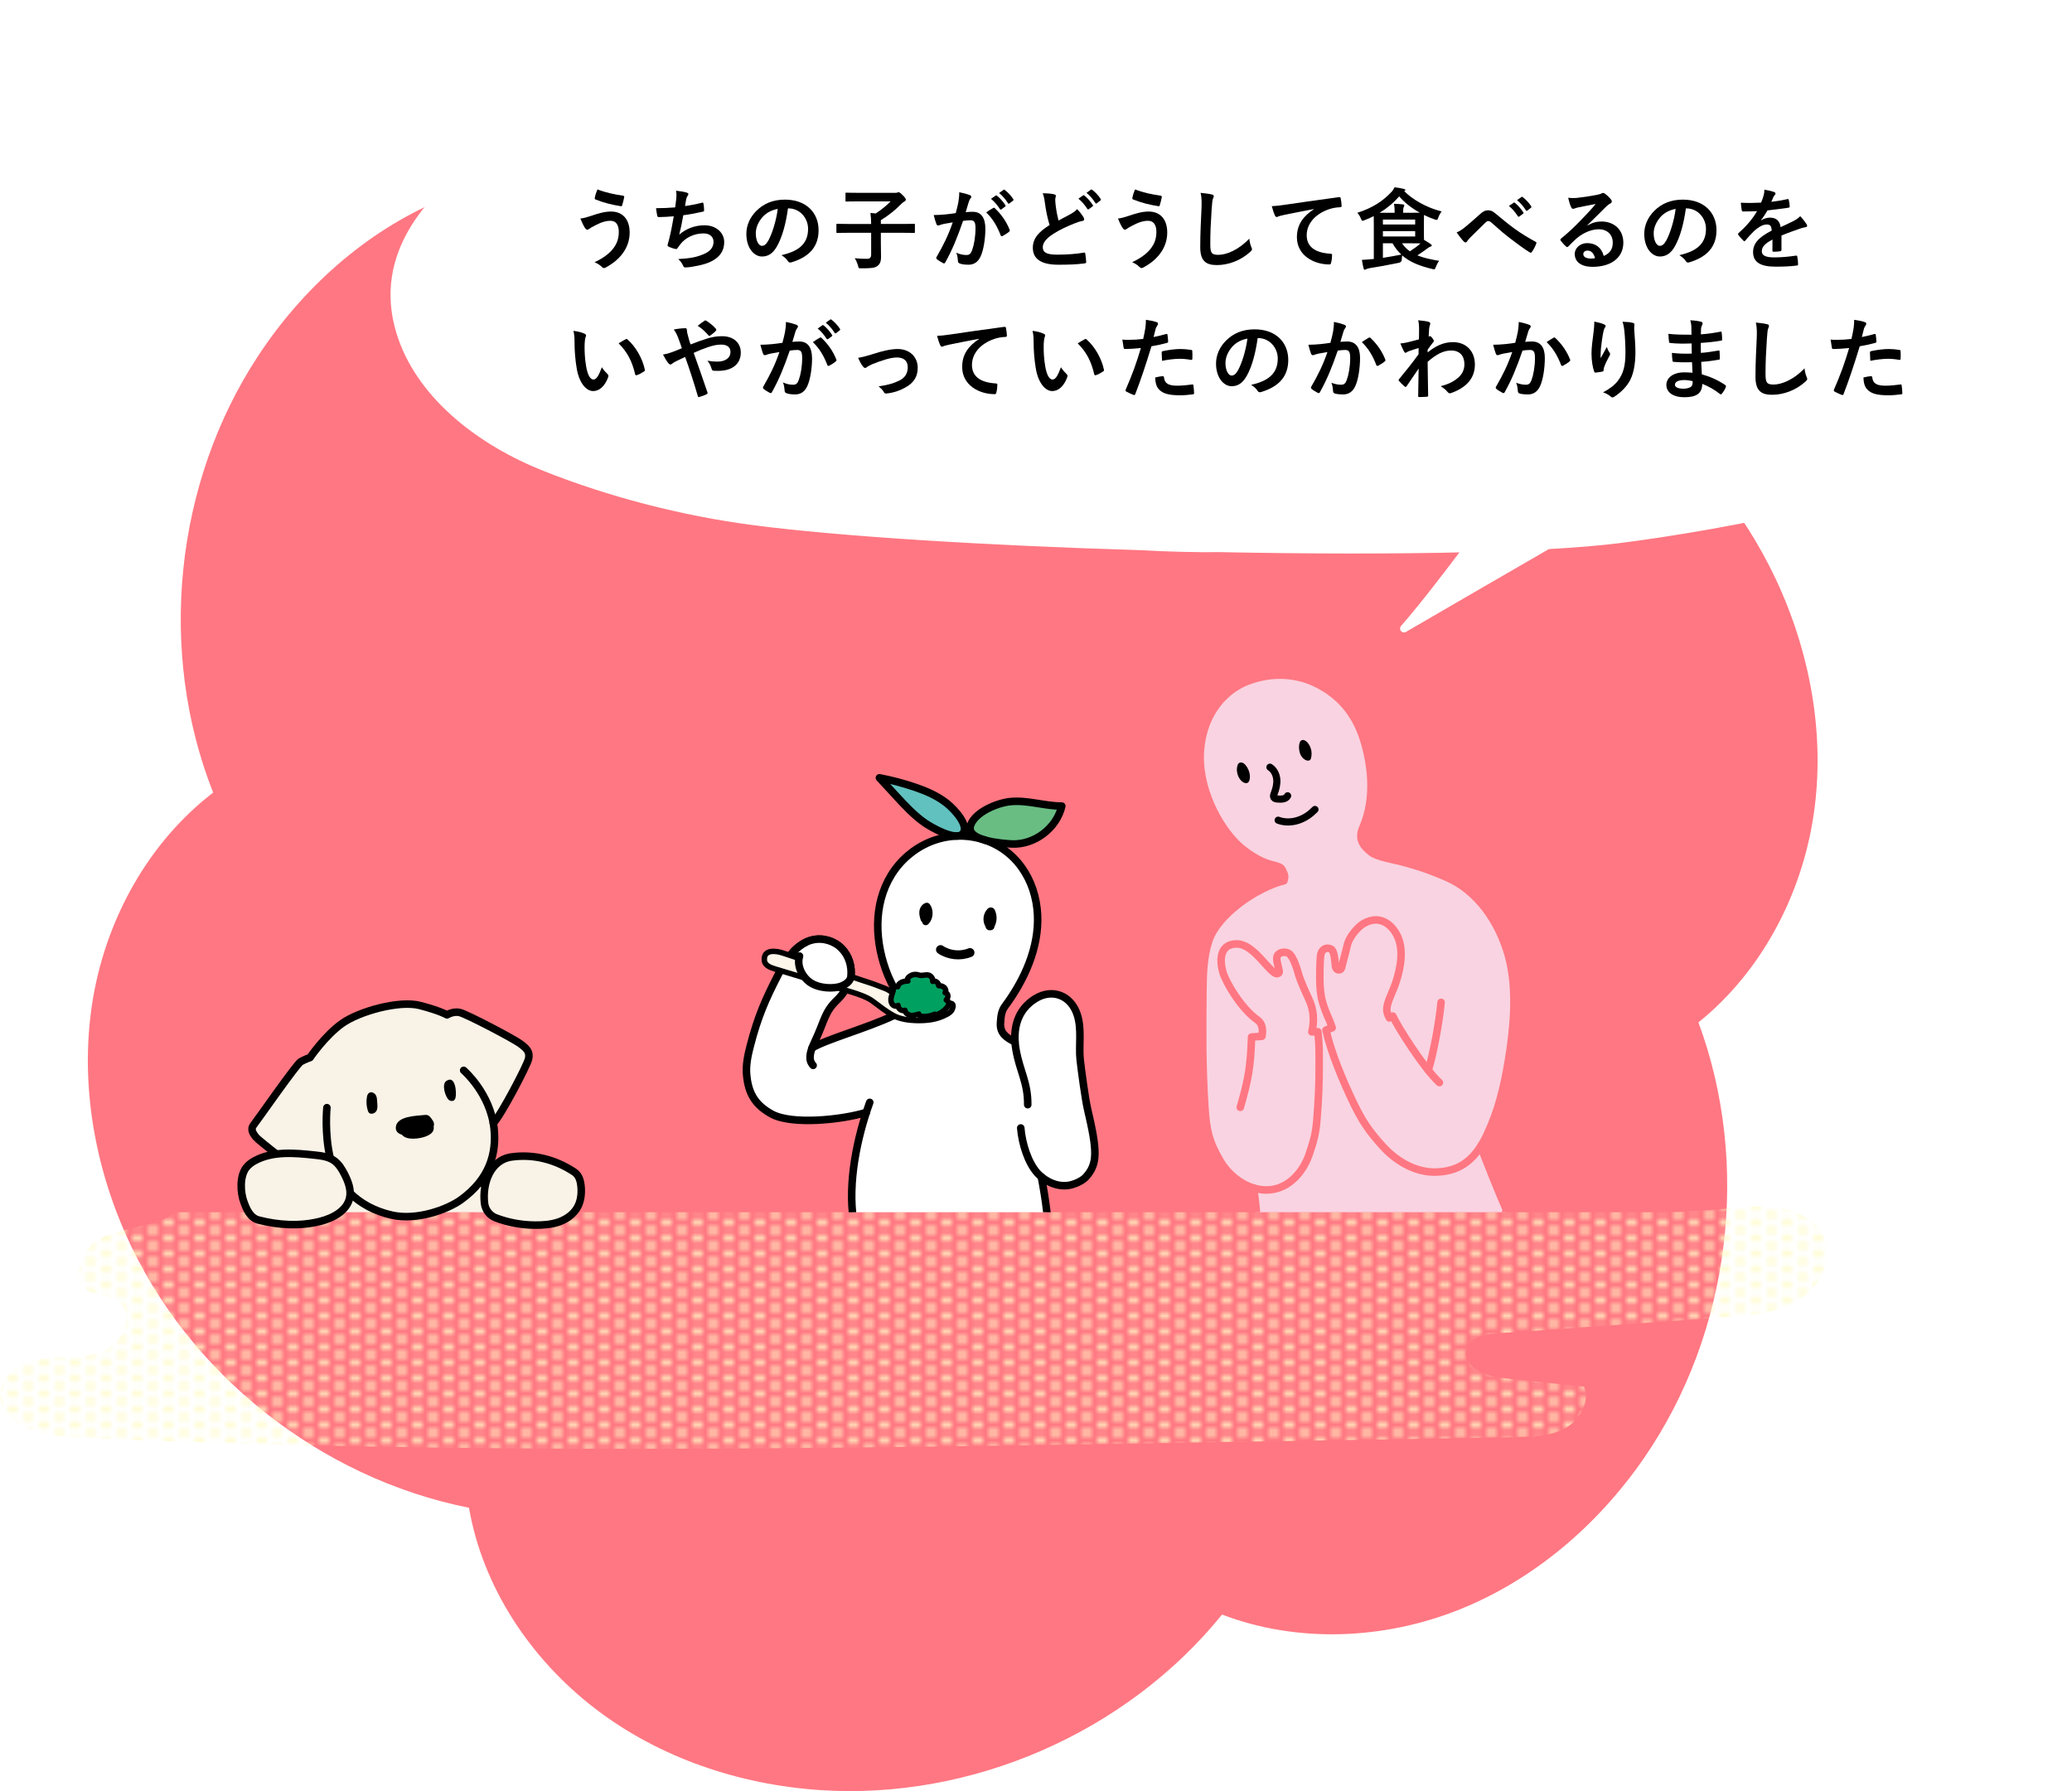
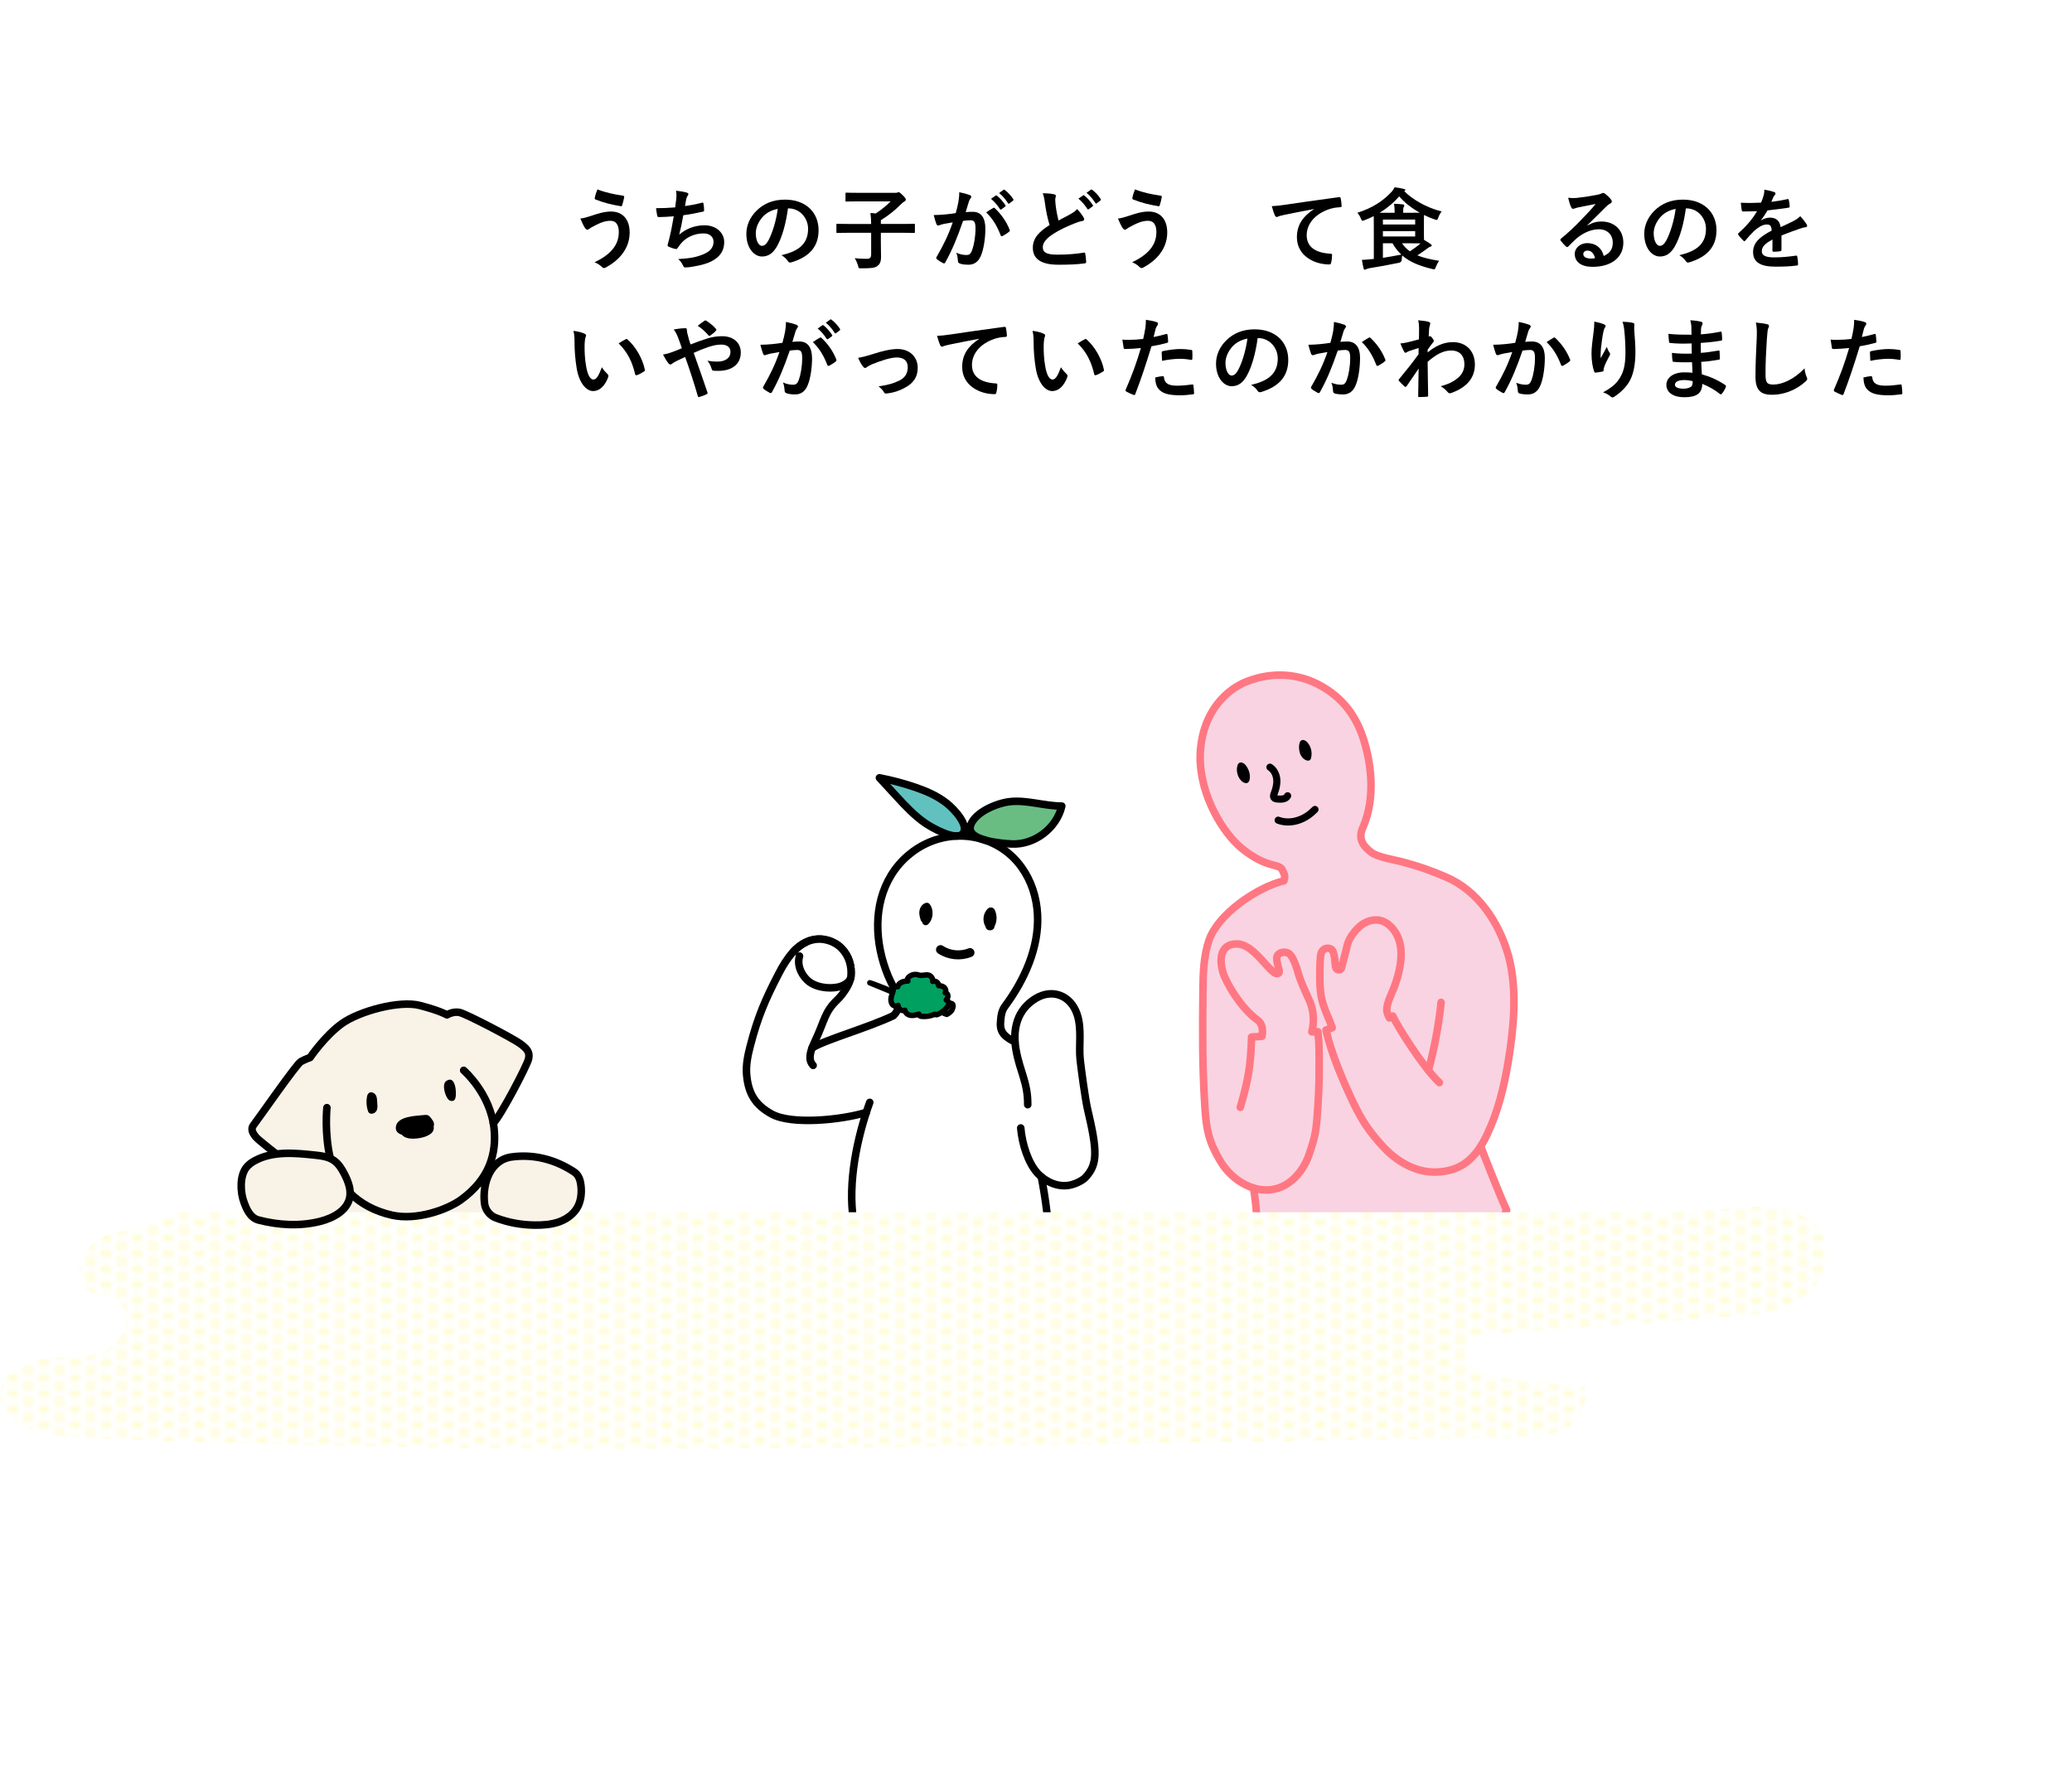
<svg xmlns="http://www.w3.org/2000/svg" width="399.355" height="345.222" version="1.1" viewBox="0 0 399.355 345.222">
  <defs>
    <pattern id="_新規パターンスウォッチ_5" data-name="新規パターンスウォッチ 5" x="0" y="0" width="6" height="6" patternTransform="translate(-87.544 -164.886)" patternUnits="userSpaceOnUse" viewBox="0 0 6 6">
      <g>
        <rect width="6" height="6" fill="none" />
        <circle cx="6" cy="4.5" r=".8" fill="#fffbc7" />
        <circle cx="3" cy="6" r=".8" fill="#fffbc7" />
        <circle cx="0" cy="4.5" r=".8" fill="#fffbc7" />
        <circle cx="6" cy="1.5" r=".8" fill="#fffbc7" />
        <circle cx="3" cy="3" r=".8" fill="#fffbc7" />
        <circle cx="0" cy="1.5" r=".8" fill="#fffbc7" />
        <circle cx="3" cy="0" r=".8" fill="#fffbc7" />
      </g>
    </pattern>
    <clipPath id="clippath">
      <rect x="35.048" y="122.7" width="274.248" height="110.947" fill="none" />
    </clipPath>
  </defs>
  <g>
    <g id="_レイヤー_1" data-name="レイヤー_1">
-       <path d="M90.394,290.609c2.653,15.377,11.914,29.189,24.288,38.695,12.374,9.506,27.807,14.684,43.376,15.725,29.22,1.955,59.05-11.072,77.477-33.833,14.578,5.564,31.237,4.832,45.726-.96,14.489-5.792,26.817-16.422,35.657-29.28,16.591-24.133,20.609-56.434,10.436-83.896,12.149-9.792,19.906-24.552,22.2-39.987,2.294-15.434-.682-31.439-7.338-45.551-12.493-26.487-38.375-46.226-67.223-51.269-2.35-15.426-11.204-29.556-23.389-39.303s-27.513-15.228-43.058-16.576c-29.176-2.529-59.257,9.907-78.128,32.302-14.694-5.249-31.334-4.157-45.694,1.946-14.361,6.103-26.456,16.997-35.017,30.043-16.067,24.485-19.387,56.865-8.624,84.101-12.373,9.508-20.469,24.085-23.12,39.462-2.651,15.377-.046,31.446,6.281,45.709,11.876,26.77,37.425,46.962,66.149,52.671Z" fill="#ff7782" />
      <path d="M354.387,16.697c-15.352-5.152-40.288-10.72-56.57-12.51-56.919-6.259-112.736-3.85-154.59,6.256-17.482,4.221-34.815,9.555-49.062,19.406-12.526,8.661-21.972,20.447-16.614,35.424,4.03,11.268,15.103,19.886,27.529,24.817,12.426,4.932,26.294,8.539,39.802,10.332,16.97,2.252,45.603,3.986,74.961,4.869,4.94.294,11.905.457,15.136.377,17.059.338,33.722.366,47.836.021-3.81,5.057-8.154,10.773-12.216,15.46,8.072-4.716,18.417-10.672,27.711-16.056,5.315-.296,9.935-.675,13.65-1.143,18.847-2.372,59.826-9.639,73.945-20.851,21.77-17.288,18.184-49.722-31.518-66.402Z" fill="#fff" stroke="#fff" stroke-linecap="round" stroke-linejoin="round" stroke-width="1.5" />
      <path d="M33.805,233.647h287.498c5.17,0,12.138-.859,17.304-1.058s11.241,1.413,13.096,6.239c1.69,4.397-1.178,9.49-5.224,11.902-4.047,2.412-8.941,2.803-13.64,3.136-14.774,1.046-29.547,2.092-44.32,3.137-2.32.164-5.147.701-5.871,2.912-1.09,3.331,3.588,5.365,7.075,5.727,5.201.539,10.401,1.078,15.602,1.616,1.186,3.004-.866,6.503-3.702,8.05-2.836,1.547-6.21,1.638-9.44,1.693-18.686.316-37.372.633-56.059.949-74.234,1.257-148.528,2.513-222.691-.963-6.133-.287-14.41-3.085-13.338-9.131.684-3.858,5.138-5.772,9.041-6.109,3.904-.337,8.067.17,11.536-1.651,3.469-1.821,5.157-7.45,1.826-9.514-1.657-1.027-3.885-.746-5.527-1.797-3.426-2.194-1.351-7.856,2.128-9.965s11.668-2.469,14.706-5.175Z" fill="url(#_新規パターンスウォッチ_5)" />
      <g>
        <g clip-path="url(#clippath)">
          <g>
            <path d="M200.409,249.852c.69-3.659,1.379-6.856,1.595-10.119.246-3.724-.453-8.409-1.297-12.914,1.05.866,2.788,1.863,4.895,1.698,1.374-.108,3.011-.934,3.614-1.582,2.384-2.561,2.316-5.013.395-13.186-.447-1.9-1.202-7.54-1.417-9.481-.3-2.714.362-5.831-.569-8.698-1.2-3.695-4.778-5.131-8.08-3.084-2.993,1.854-4.159,4.854-3.913,8.341-1.702-.845-2.944-1.689-2.798-3.713.085-1.177.163-2.226.872-3.181,3.766-5.071,6.578-11.335,6.269-17.623-.33-6.726-4.203-12.737-10.899-14.615-6.911-1.938-13.795,1.27-17.299,6.975-3.504,5.705-3.221,13.056-.626,19.376,1.038,2.528,3.348,5.612,1.027,7.723-5.118,2.42-13.118,4.62-15.663,6.22.137-.371.311-.775.522-1.218,1.951-4.093,1.822-5.681,4.413-8.134.894-.846,2.397-2.903,2.555-4.395.212-2.012-.385-4.009-1.799-5.455-1.414-1.447-3.601-2.09-5.573-1.639-3.106.71-5.083,3.7-6.55,6.528-2.613,5.037-4.037,8.37-5.462,13.862-.472,1.819-.879,3.692-.719,5.565.311,3.636,1.647,5.875,4.848,7.628,3.842,2.104,13.378,1.148,18.233-.329-2.102,6.462-3.505,14.245-2.485,20.833.371,2.397,1.042,4.754,1.164,7.177.127,2.508-.339,5-.913,7.451l35.662-.01Z" fill="#fff" />
            <path d="M194.626,154.514c3.341-.369,6.661.85,10.022.851-.987,4.273-5.289,7.522-9.669,7.303-1.987-.1-8.966-.637-7.895-3.647.909-2.555,5.138-4.241,7.542-4.507Z" fill="#69bd83" stroke="#000" stroke-linecap="round" stroke-linejoin="round" stroke-width="1.454" />
            <path d="M182.442,154.797c-1.772-1.398-3.874-2.311-6.009-3.042-2.263-.776-4.581-1.39-6.931-1.837,1.098,1.197,2.199,2.393,3.3,3.587,1.703,1.845,3.428,3.703,5.494,5.13,1.165.804,5.895,3.559,7.255,2.067,1.337-1.466-1.47-4.611-3.11-5.905Z" fill="#61c1be" stroke="#000" stroke-linecap="round" stroke-linejoin="round" stroke-width="1.454" />
            <path d="M196.738,217.408c.256,3.109,1.431,6.736,3.224,8.709.796.876,2.908,2.614,5.639,2.399,1.374-.108,3.011-.934,3.614-1.582,2.384-2.561,2.316-5.013.395-13.186-.447-1.9-1.202-7.54-1.417-9.481-.3-2.714.362-5.831-.569-8.698-1.2-3.695-4.778-5.131-8.08-3.084-3.447,2.136-4.463,5.79-3.7,9.96s2.278,6.233,2.239,10.472" fill="none" stroke="#000" stroke-linecap="round" stroke-linejoin="round" stroke-width="1.454" />
            <g>
              <path d="M178.211,178.298c-.111-.035-.214-.1-.299-.193-.102-.113-.163-.25-.182-.392-.121-.086-.216-.212-.266-.366-.145-.458-.327-1.027-.271-1.644.074-.823.586-1.5,1.274-1.684.268-.071.551.027.722.251.849,1.116.716,2.885-.29,3.864-.191.185-.456.239-.688.165Z" />
              <path d="M190.518,179.274c-.057-.018-.114-.041-.168-.071-.229-.127-.363-.338-.383-.558-.672-1.112-.522-2.579.415-3.511.18-.179.451-.262.721-.22.268.043.498.203.608.426.512,1.046.486,2.269-.049,3.283-.005.208-.113.411-.314.544-.132.087-.284.131-.437.136-.129.02-.264.011-.393-.028Z" />
              <path d="M181.275,183.035c1.645,1.098,3.842,1.318,5.673.569" fill="none" stroke="#000" stroke-linecap="round" stroke-linejoin="round" stroke-width="1.737" />
            </g>
            <path d="M200.409,249.852c.69-3.659,1.379-6.856,1.595-10.119.246-3.724-.452-8.409-1.297-12.914" fill="none" stroke="#000" stroke-linecap="round" stroke-linejoin="round" stroke-width="1.454" />
            <path d="M167.634,212.473c-2.455,6.793-4.261,15.503-3.138,22.761.371,2.397,1.042,4.754,1.164,7.177.127,2.508-.339,5-.913,7.451" fill="none" stroke="#000" stroke-linecap="round" stroke-linejoin="round" stroke-width="1.454" />
            <path d="M195.626,200.827c-1.702-.845-2.938-1.689-2.792-3.713.085-1.177.163-2.226.872-3.181,3.766-5.071,6.578-11.335,6.269-17.623-.33-6.726-4.203-12.737-10.899-14.615-6.911-1.938-13.795,1.27-17.299,6.975-3.504,5.705-3.221,13.056-.626,19.376,1.038,2.528,3.348,5.612,1.027,7.723-5.118,2.42-13.118,4.62-15.663,6.22" fill="none" stroke="#000" stroke-linecap="round" stroke-linejoin="round" stroke-width="1.454" />
            <path d="M156.724,205.346c-.88-.953-.809-2.224.312-4.576,1.951-4.093,1.822-5.681,4.413-8.134.894-.846,2.397-2.903,2.555-4.395.212-2.012-.385-4.009-1.799-5.455-1.414-1.447-3.601-2.09-5.573-1.639-3.106.71-5.083,3.7-6.55,6.528-2.613,5.037-4.037,8.37-5.462,13.862-.472,1.819-.879,3.692-.719,5.565.311,3.636,1.647,5.875,4.848,7.628,3.842,2.104,13.386,1.151,18.241-.327" fill="none" stroke="#000" stroke-linecap="round" stroke-linejoin="round" stroke-width="1.454" />
-             <path d="M167.648,189.423c.918.289,2.024.759,2.928,1.088.919.334,1.978,1.244,2.881,1.963,2.608,2.077,6.42,1.903,9.597.894.886-.037.66.739.47,1.185s-.626.732-1.051.965c-1.95,1.065-3.955,1.238-6.028,1.178-1.275-.037-2.992-.287-4.116-.892-1.68-.904-2.664-1.764-4.204-2.89-1.002-.733-2.831-1.356-4.019-1.714-4.899-1.477-9.799-2.954-14.698-4.431-.878-.265-1.97-.672-2.075-1.583-.264-2.292,2.26-1.903,3.35-1.56,3.97,1.249,12.994,4.551,16.964,5.799Z" fill="#fcf7ea" stroke="#000" stroke-linecap="round" stroke-linejoin="round" stroke-width="1.049" />
+             <path d="M167.648,189.423c.918.289,2.024.759,2.928,1.088.919.334,1.978,1.244,2.881,1.963,2.608,2.077,6.42,1.903,9.597.894.886-.037.66.739.47,1.185s-.626.732-1.051.965Z" fill="#fcf7ea" stroke="#000" stroke-linecap="round" stroke-linejoin="round" stroke-width="1.049" />
            <path d="M156.632,181.147c1.972-.451,4.159.192,5.573,1.639,1.414,1.447,2.012,3.443,1.799,5.455-.094.89-1,1.499-1.834,1.823-1.399.544-4.343.544-6.191-.825-1.175-.87-2.498-2.909-1.882-4.963l2.535-3.13Z" fill="#fff" />
            <path d="M172.139,190.993c.035-.128.027-.264.062-.392.09-.337.504-.544.828-.415.154-.799,1.14-1.114,1.954-1.098-.199-.142-.095-.461.064-.646.413-.481,1.093-.716,1.715-.594.204.04.4.115.606.143.537.071,1.093-.186,1.615-.042.503.139.859.683.785,1.2.521-.191,1.162.27,1.147.824.382.018.783.096,1.071.348.288.252.412.721.183,1.028.296-.01.529.295.538.591s-.146.572-.322.81c.309.06.494.413.463.727s-.222.588-.431.824c-.463.525-1.046.944-1.69,1.217-.181.077-.431.123-.54-.04-.805.366-1.709.511-2.589.418-.256-.027-.59-.206-.49-.443-.509.16-1.038.323-1.567.251s-1.056-.45-1.117-.98c-.597.247-1.36-.296-1.324-.94-.351.29-.934.105-1.169-.284-.494-.819-.004-1.729.206-2.504Z" fill="#00a061" stroke="#000" stroke-linecap="round" stroke-linejoin="round" stroke-width="1.049" />
            <path d="M152.861,183.487c1.041-1.127,2.276-1.998,3.772-2.34,1.972-.451,4.159.192,5.573,1.639,1.414,1.447,2.012,3.443,1.799,5.455-.094.89-1,1.499-1.834,1.823-1.399.544-4.343.544-6.191-.825-1.175-.87-2.498-2.909-1.882-4.963" fill="none" stroke="#000" stroke-linecap="round" stroke-linejoin="round" stroke-width="1.454" />
          </g>
          <path d="M111.502,249.85c-1.07-1.785-2.195-3.557-3.356-5.256-5.135-7.52-11.262-13.643-16.687-17.767l-22.66,1.688c-3.774,2.791-10.948,9.707-15.965,17.794-.645,1.04-1.347,2.236-2.079,3.541h60.747Z" fill="#f9f2e7" stroke="#000" stroke-linecap="round" stroke-linejoin="round" stroke-width="1.454" />
          <g>
            <path d="M288.861,249.025c.375-2.88,2.681-6.961.792-14.255l.74-1.507c-1.336-2.88-4.024-9.752-5.013-12.313.447-.702.862-1.472,1.257-2.308,2.122-4.494,3.249-9.153,4.064-14.056.986-5.927,1.84-13.71.075-20.224-1.765-6.513-5.906-12.718-12.122-15.344-3.975-1.68-5.742-2.155-7.953-2.781-1.991-.564-5.118-.976-6.404-1.961-1.712-1.31-2.54-2.684-1.626-4.756,2.635-5.975,1.478-12.894.101-17.146-1.306-4.032-3.744-7.855-8.601-10.41-4-2.104-8.859-2.524-13.756-.654-3.997,1.527-8.407,5.76-9.032,13.118-.642,7.556,3.624,15.044,7.204,18.423,1.038.98,3.234,2.684,5.569,3.516,1.284.458,2.62.533,2.954,1.228.56,1.163.592,1.247.355,2.169-5.208,1.272-12.729,6.417-14.452,11.494-1.04,3.066-1.128,6.363-1.159,9.6-.079,8.189-.14,14.366.376,22.538.277,4.381.755,6.653,2.993,10.429,1.406,2.373,3.748,4.337,6.333,5.144.679,2.714.977,11.057,1.348,14.2l2.432-.377c.679,1.973,1.198,4.104,1.301,6.608l42.227-.376Z" fill="#f9d3e1" />
            <path d="M241.554,228.969c.679,2.714.977,11.057,1.348,14.2l2.432-.377c.679,1.973,1.198,4.104,1.301,6.608" fill="none" stroke="#ff7782" stroke-linecap="round" stroke-linejoin="round" stroke-width="1.454" />
            <path d="M288.861,249.025c.375-2.88,2.681-6.961.792-14.255l.74-1.507c-1.336-2.88-4.024-9.752-5.013-12.313" fill="none" stroke="#ff7782" stroke-linecap="round" stroke-linejoin="round" stroke-width="1.454" />
            <path d="M246.351,158.088c1.244.475,2.654.428,3.915-0s2.248-1.117,3.181-2.067" fill="none" stroke="#000" stroke-linecap="round" stroke-linejoin="round" stroke-width="1.377" />
            <path d="M238.546,147.443c-.193.579-.21,1.037-.041,1.708.17.671.654,1.45,1.282,1.71.261.108.6.137.798-.075.094-.101.203-.255.236-.388.261-1.059-.115-2.178-.806-2.997-.186-.22-.449-.379-.736-.438-.16-.033-.58.017-.734.48Z" />
            <path d="M250.507,143.117c-.187.579-.179,1.194-.012,1.864s.605,1.282,1.231,1.544c.26.109.598.14.797-.071.094-.1.139-.236.172-.37.265-1.056-.017-2.223-.727-3.01-.196-.217-.447-.38-.733-.44-.159-.034-.573.002-.728.482Z" />
            <path d="M239.052,213.428c1.572-5.414,1.989-7.913,2.174-13.548l1.996-.138c.25-1.152.105-2.476-.841-3.135-3.123-2.177-6.137-7.243-6.699-9.291-.865-3.158-.037-5.508,2.877-5.372,3.064.142,5.75,5.016,7.382,5.708.205.087.662-.017.615-.428-.088-.767-.674-2.264-.408-2.916.334-.82,1.536-.937,2.189-.575,1.083.601,1.908,3.954,2.033,4.355.291.936,1.367,3.398,1.757,4.194,1.231,2.515,1.173,4.689.719,6.603l1.157-.026c.283,2.396.241,3.747.253,6.086.019,3.902-.118,6.917-.422,10.683-.206,2.557-.489,3.883-1.492,6.82-1.003,2.936-3.124,5.663-6.086,6.587-4.19,1.307-8.796-1.433-11.034-5.209-2.238-3.776-2.717-6.048-2.993-10.429-.516-8.173-.455-14.35-.376-22.538.031-3.237.119-6.534,1.159-9.6,1.723-5.077,9.244-10.222,14.452-11.494.237-.922.205-1.006-.355-2.169-.335-.695-1.67-.77-2.954-1.228-2.334-.832-4.53-2.536-5.569-3.516-3.579-3.378-7.846-10.866-7.204-18.423.625-7.358,5.035-11.591,9.032-13.118,4.896-1.87,9.756-1.45,13.756.654,4.857,2.555,7.295,6.378,8.601,10.41,1.378,4.252,2.535,11.172-.101,17.146-.913,2.071-.085,3.445,1.626,4.756,1.286.984,4.412,1.397,6.404,1.961,2.212.626,3.978,1.101,7.953,2.781,6.216,2.627,10.357,8.831,12.122,15.344,1.765,6.513.911,14.297-.075,20.224-.815,4.903-1.942,9.562-4.064,14.056-2.122,4.494-4.847,7.103-9.815,7.264-3.898.126-7.597-2.012-10.235-4.884-2.638-2.872-4.068-4.975-5.75-8.494-1.989-4.162-4.247-9.475-5.269-13.989l1.198-.443-.452-1.267c-.794-1.726-1.267-3.042-1.544-4.183-.183-.754-.376-2.086-.393-3.958-.004-.455-.004-3.138.147-4.483.129-1.149,1.027-1.768,2.008-1.28.759.378.778,2.931.879,3.431.15.746,1.034.743,1.152.189.209-.982.814-3.013,1.058-4.167.446-2.103,2.395-3.903,3.131-4.336,3.509-2.065,6.006.637,6.854,3.033,1.093,3.088-.11,7.131-.893,9.185-.533,1.397-1.399,3.016-1.425,4.283-.017.812.513,1.658.513,1.658l.646-.364c.944,2.11,5.942,9.999,8.976,12.822" fill="none" stroke="#ff7782" stroke-linecap="round" stroke-linejoin="round" stroke-width="1.454" />
            <path d="M244.766,147.872c.789.494,1.235,1.423,1.317,2.35.082.927-.159,1.855-.497,2.723-.099.253-.202.552-.053.779.133.203.406.247.648.274.74.08,1.674.059,1.994-.613" fill="none" stroke="#000" stroke-linecap="round" stroke-linejoin="round" stroke-width="1.377" />
            <path d="M277.752,193.201c-.332,3.625-1.41,9.602-2.461,13.087" fill="none" stroke="#ff7782" stroke-linecap="round" stroke-linejoin="round" stroke-width="1.454" />
          </g>
        </g>
        <g>
          <path d="M64.096,224.701c1.544,4.274,5.322,8.139,11.461,9.516,4.742,1.063,10.628-1.054,13.279-2.963,5.546-3.994,6.895-8.989,6.392-13.746-.037-.355-.087-.703-.147-1.044,1.325-1.194,6.532-11.107,6.8-12.387.268-1.28-.252-1.91-1.607-2.909-1.355-1-10.413-5.754-11.693-6.022-1.28-.268-2.423.464-2.423.464,0,0-1.204-.753-5.194-1.803-3.989-1.049-11.738,1.11-15.038,3.462-3.3,2.353-6.17,6.574-6.17,6.574,0,0-.958.314-1.787.786s-8.362,11.295-9.088,12.212.033,1.773.444,2.334,8.312,6.8,9.981,7.54c1.669.74,2.272.508,3.169-.074.897-.581,1.621-1.94,1.621-1.94Z" fill="#f9f2e7" />
          <g>
            <g>
              <path d="M70.948,210.829c-.143.189-.197.417-.234.638-.143.851-.088,1.72.16,2.537.06.197.138.401.311.533.39.298,1.068.051,1.335-.362.267-.413.242-.909.209-1.374-.016-.225-.032-.45-.048-.675-.028-.401-.064-.822-.313-1.149-.319-.419-1.014-.683-1.419-.149Z" />
              <path d="M86.526,212.022c.272.214.722.274.996.046.154-.128.224-.319.275-.502.234-.843.029-4.5-1.799-3.201-.922.656-.152,3.12.528,3.658Z" />
              <path d="M83.648,216.568c-.053-.376-.29-.697-.519-1-.188-.247-.39-.507-.681-.616-.243-.091-.513-.064-.771-.034-1.443.163-5.271.184-5.388,2.379-.042.786.459,1.205,1.173,1.411.895,1.175,3.52.764,4.631.321.598-.238,1.232-.582,1.441-1.191.083-.24.088-.492.054-.745.054-.17.086-.346.061-.524Z" />
            </g>
            <g>
              <path d="M95.08,216.462c1.325-1.194,6.532-11.107,6.8-12.387.268-1.28-.252-1.91-1.607-2.909-1.355-1-10.413-5.754-11.693-6.022-1.28-.268-2.423.464-2.423.464,0,0-1.204-.753-5.194-1.803-3.989-1.049-11.738,1.11-15.038,3.462-3.3,2.353-6.17,6.574-6.17,6.574,0,0-.958.314-1.787.786s-8.362,11.295-9.088,12.212.033,1.773.444,2.334,8.312,6.8,9.981,7.54c1.669.74,2.272.508,3.169-.074.897-.581,1.621-1.94,1.621-1.94" fill="none" stroke="#000" stroke-linecap="round" stroke-linejoin="round" stroke-width="1.454" />
              <path d="M63.008,213.494s-.516,5.085.679,9.869c1.195,4.785,5.095,9.335,11.869,10.854,4.742,1.063,10.628-1.054,13.279-2.963,5.546-3.994,6.895-8.989,6.392-13.746-.715-6.769-5.859-11.206-5.859-11.206" fill="none" stroke="#000" stroke-linecap="round" stroke-linejoin="round" stroke-width="1.454" />
            </g>
          </g>
          <path d="M49.809,235.148c3.893,1.006,8.017,1.25,11.914.259,2.49-.634,5.176-2.062,5.681-4.582.307-1.535-.291-3.102-1.003-4.497-.519-1.017-1.136-2.033-2.081-2.675-1.059-.719-2.389-.878-3.661-1.016-3.909-.424-8.1-.796-11.556,1.08-.621.337-1.201.764-1.637,1.32-1.263,1.612-1.208,4.718-.393,6.825.349.903,1.055,2.85,2.736,3.285Z" fill="#f9f2e7" stroke="#000" stroke-linecap="round" stroke-linejoin="round" stroke-width="1.454" />
          <path d="M110.662,225.887c.926.613,1.199,1.689,1.3,2.518.171,1.401.056,2.878-.586,4.135-.724,1.418-2.104,2.422-3.602,2.959-1.498.537-3.115.648-4.707.633-2.597-.026-5.181-.497-7.601-1.437-.932-.362-1.913-1.397-2.075-2.718-.475-3.87,1.116-8.427,5.231-8.987,4.27-.581,8.438.512,12.04,2.897Z" fill="#f9f2e7" stroke="#000" stroke-linecap="round" stroke-linejoin="round" stroke-width="1.454" />
        </g>
      </g>
      <g>
        <path d="M113.879,41.622c1.428-.476,2.601-.85,3.893-.85,2.278,0,3.587,1.547,3.587,4.046,0,1.665-.595,3.025-1.377,4.062-.799,1.088-1.938,1.989-3.281,2.703-.119.051-.204.085-.289.085-.153,0-.255-.068-.408-.221-.374-.357-.833-.68-1.411-.901,1.87-.884,3.026-1.835,3.74-2.838.493-.697.935-1.632.935-3.009,0-1.411-.595-2.142-1.581-2.142-.952,0-1.7.255-2.668.731-1.003.493-1.241.663-1.445.816-.136.102-.238.17-.373.17-.221,0-.374-.221-.476-.374-.238-.357-.595-1.105-.867-1.785.697-.068,1.105-.204,2.023-.493ZM120.084,37.712c.187.034.255.17.221.306-.068.357-.255,1.173-.374,1.496-.051.17-.102.255-.238.238-1.853-.306-3.179-.629-4.93-1.309-.085-.034-.17-.119-.119-.34.119-.629.306-1.088.51-1.598,1.581.629,3.179.952,4.93,1.207Z" />
        <path d="M130.335,38.409c.068-.748.051-1.19-.034-1.649.969.102,1.598.221,2.04.357.221.068.34.17.34.306,0,.085-.068.204-.119.272-.119.153-.255.442-.289.629-.085.459-.153.799-.238,1.394.85-.119,2.244-.374,3.196-.629.238-.068.323-.051.357.17.068.391.119.85.119,1.258,0,.187-.051.238-.204.272-1.462.323-2.38.51-3.808.697-.238,1.411-.476,2.55-.782,3.74,1.326-1.156,3.026-1.802,4.879-1.802,2.261,0,3.791,1.462,3.791,3.212,0,1.496-.629,2.601-1.938,3.434-1.02.663-2.482,1.071-4.335,1.36-.425.068-.833.119-1.258.119-.17,0-.289-.085-.425-.408-.272-.561-.527-.884-.917-1.207,2.481-.153,3.519-.374,4.878-.935,1.309-.544,1.938-1.326,1.938-2.397,0-.884-.645-1.615-1.938-1.615-1.836,0-3.519.85-4.471,2.107-.153.221-.323.425-.476.646-.119.204-.17.272-.323.255-.374-.034-.935-.221-1.275-.374-.272-.119-.374-.187-.374-.34,0-.068.017-.187.068-.34.085-.289.153-.544.221-.799.374-1.496.612-2.754.901-4.454-.918.068-1.989.153-2.856.153-.187,0-.289-.085-.323-.238-.051-.204-.17-.918-.238-1.479,1.326,0,2.379-.051,3.688-.153.085-.595.153-1.156.204-1.564Z" />
        <path d="M151.874,40.16c-.391,2.89-1.105,5.542-2.124,7.326-.731,1.275-1.615,1.955-2.89,1.955-1.496,0-3.009-1.598-3.009-4.369,0-1.632.697-3.196,1.921-4.42,1.428-1.428,3.229-2.176,5.524-2.176,4.08,0,6.476,2.516,6.476,5.898,0,3.162-1.785,5.151-5.235,6.188-.357.102-.51.034-.731-.306-.187-.289-.544-.68-1.19-1.071,2.873-.68,5.134-1.87,5.134-5.082,0-2.022-1.53-3.943-3.808-3.943h-.068ZM146.995,41.809c-.816.918-1.326,2.057-1.326,3.144,0,1.564.629,2.431,1.156,2.431.442,0,.816-.221,1.275-1.037.748-1.377,1.513-3.825,1.802-6.085-1.19.238-2.142.714-2.907,1.547Z" />
        <path d="M163.536,44.869c-1.513,0-2.04.034-2.142.034-.17,0-.187-.017-.187-.187v-1.394c0-.17.017-.187.187-.187.102,0,.629.034,2.142.034h4.369c-.017-.782-.034-1.377-.136-2.125.323.034.68.051,1.02.102,1.088-.714,2.074-1.53,2.873-2.329h-6.17c-1.666,0-2.244.034-2.346.034-.17,0-.187-.017-.187-.187v-1.343c0-.17.017-.187.187-.187.102,0,.68.034,2.346.034h7.207c.119,0,.238-.051.289-.068.051-.017.102-.051.221-.051.102,0,.238.051.748.544.527.527.629.697.629.884,0,.153-.102.273-.289.374-.187.102-.408.255-.731.595-.952.969-2.244,2.057-3.791,2.992v.731h4.232c1.513,0,2.04-.034,2.142-.034.17,0,.187.017.187.187v1.394c0,.17-.017.187-.187.187-.102,0-.629-.034-2.142-.034h-4.232v1.938c0,1.241.034,2.091.034,2.686,0,.986-.238,1.428-.714,1.785-.493.374-1.241.442-3.077.442-.527,0-.527.017-.646-.527-.153-.527-.391-1.037-.629-1.428.663.068,1.241.119,2.363.119.544,0,.799-.238.799-.833v-4.182h-4.369Z" />
        <path d="M184.718,38.936c.085-.51.17-1.173.17-1.887.884.187,1.36.306,2.04.561.17.051.272.187.272.34,0,.085-.034.17-.119.255-.17.221-.255.408-.34.645-.221.697-.391,1.326-.612,2.04.459-.051.969-.068,1.36-.068,1.581,0,2.431,1.105,2.431,3.28,0,1.836-.34,4.097-.918,5.321-.493,1.088-1.309,1.598-2.295,1.598-.816,0-1.394-.085-1.768-.255-.204-.085-.306-.221-.306-.476-.051-.544-.085-1.02-.323-1.581.765.357,1.428.442,1.955.442.561,0,.816-.204,1.088-.901.357-.952.663-2.567.663-4.233,0-1.19-.221-1.563-.969-1.563-.408,0-.935.051-1.428.119-1.122,3.264-2.091,5.609-3.417,7.989-.102.221-.238.255-.442.153-.306-.153-.969-.561-1.173-.748-.085-.085-.136-.153-.136-.255,0-.051.017-.119.068-.187,1.36-2.363,2.244-4.165,3.111-6.664-.663.102-1.206.204-1.665.289-.442.085-.714.187-.935.272-.238.085-.442.051-.544-.221-.153-.391-.34-1.003-.527-1.75.748,0,1.496-.051,2.244-.119.714-.068,1.343-.153,2.006-.255.272-.969.391-1.564.51-2.142ZM191.45,40.075c.119-.068.204-.034.323.085,1.156,1.088,2.193,2.498,2.822,4.13.068.153.051.238-.068.34-.289.272-.935.68-1.275.85-.17.085-.34.068-.391-.136-.68-1.785-1.563-3.247-2.788-4.403.425-.289.918-.629,1.377-.867ZM191.909,37.695c.085-.068.153-.051.255.034.527.408,1.139,1.088,1.615,1.819.068.102.068.187-.051.272l-.714.527c-.119.085-.204.068-.289-.051-.51-.782-1.054-1.428-1.717-1.972l.901-.629ZM193.421,36.59c.102-.068.153-.051.255.034.629.476,1.241,1.156,1.615,1.751.068.102.085.204-.051.306l-.68.527c-.136.102-.221.051-.289-.051-.459-.731-1.003-1.377-1.7-1.955l.85-.612Z" />
        <path d="M203.197,37.458c.204.051.306.136.306.272,0,.238-.119.476-.119.714,0,.34.051.748.085,1.139.153,1.19.323,2.04.544,2.924.85-.459,1.462-.782,2.414-1.292.493-.289.901-.578,1.173-.918.544.561.986,1.156,1.241,1.598.068.102.119.238.119.357,0,.17-.102.306-.34.34-.51.085-1.088.289-1.632.51-1.462.595-2.822,1.224-3.995,1.989-1.479.969-2.006,1.768-2.006,2.566,0,.986.697,1.428,2.822,1.428,1.904,0,3.756-.153,5.065-.391.187-.034.272,0,.306.204.085.459.136,1.071.17,1.581.017.187-.102.272-.306.289-1.547.204-2.907.255-5.065.255-3.212,0-4.913-1.054-4.913-3.264,0-1.887,1.241-3.127,3.23-4.386-.408-1.309-.714-2.838-.884-4.147-.119-.901-.238-1.496-.442-1.972.816,0,1.598.051,2.227.204ZM208.755,37.662c.085-.068.153-.051.255.034.527.408,1.139,1.088,1.615,1.819.068.102.068.187-.051.272l-.714.527c-.119.085-.204.068-.289-.051-.51-.782-1.054-1.428-1.717-1.972l.901-.629ZM210.268,36.557c.102-.068.153-.051.255.034.629.476,1.241,1.156,1.615,1.751.068.102.085.204-.051.306l-.68.527c-.136.102-.221.051-.289-.051-.459-.731-1.003-1.377-1.7-1.955l.85-.612Z" />
        <path d="M217.494,41.622c1.428-.476,2.601-.85,3.893-.85,2.278,0,3.587,1.547,3.587,4.046,0,1.665-.595,3.025-1.377,4.062-.799,1.088-1.938,1.989-3.281,2.703-.119.051-.204.085-.289.085-.153,0-.255-.068-.408-.221-.374-.357-.833-.68-1.411-.901,1.87-.884,3.026-1.835,3.74-2.838.493-.697.935-1.632.935-3.009,0-1.411-.595-2.142-1.581-2.142-.952,0-1.7.255-2.668.731-1.003.493-1.241.663-1.445.816-.136.102-.238.17-.373.17-.221,0-.374-.221-.476-.374-.238-.357-.595-1.105-.867-1.785.697-.068,1.105-.204,2.023-.493ZM223.699,37.712c.187.034.255.17.221.306-.068.357-.255,1.173-.374,1.496-.051.17-.102.255-.238.238-1.853-.306-3.179-.629-4.93-1.309-.085-.034-.17-.119-.119-.34.119-.629.306-1.088.51-1.598,1.581.629,3.179.952,4.93,1.207Z" />
-         <path d="M233.525,37.475c.289.068.408.153.408.323,0,.187-.102.391-.17.561-.085.238-.153.765-.238,2.074-.17,2.618-.255,4.352-.255,6.578,0,1.717.204,2.108,1.564,2.108,1.513,0,3.876-.918,5.949-3.127.068.645.221,1.206.391,1.615.085.187.136.306.136.408,0,.153-.068.289-.34.527-1.835,1.683-4.232,2.549-6.442,2.549-2.176,0-3.195-.867-3.195-3.467,0-2.856.153-5.304.238-7.343.034-1.003.085-2.091-.17-3.111.782.085,1.598.17,2.125.306Z" />
        <path d="M253.228,40.296c-2.074.391-3.893.748-5.711,1.122-.646.153-.816.187-1.071.272-.119.051-.238.136-.374.136-.119,0-.255-.102-.323-.255-.221-.459-.408-1.054-.629-1.835.867-.034,1.377-.102,2.703-.289,2.09-.306,5.83-.867,10.216-1.445.255-.034.34.068.357.187.085.391.17,1.02.187,1.496,0,.204-.102.255-.323.255-.799.051-1.343.136-2.074.374-2.89.986-4.335,2.975-4.335,5.015,0,2.193,1.564,3.383,4.521,3.57.272,0,.374.068.374.255,0,.442-.068,1.037-.187,1.462-.051.255-.119.357-.323.357-2.992,0-6.272-1.717-6.272-5.252,0-2.414,1.207-4.046,3.264-5.389v-.034Z" />
        <path d="M264.788,43.458c0-.833-.017-1.428-.017-1.802-.561.289-1.156.544-1.768.782-.187.068-.306.119-.391.119-.136,0-.187-.119-.323-.442-.187-.476-.425-.833-.68-1.105,2.89-.901,4.946-2.278,6.493-3.927.289-.289.51-.612.697-.986.629.068,1.275.187,1.785.323.153.034.289.102.289.187s-.051.136-.17.204l-.051.034c1.496,1.513,4.147,3.145,7.207,3.91-.272.34-.493.748-.646,1.19-.119.323-.17.442-.306.442-.102,0-.221-.034-.408-.102-.714-.238-1.394-.527-2.04-.85,0,.255-.017.697-.017,1.411v2.21c0,.527,0,.901.017,1.173.493.289.901.544,1.292.816.119.085.204.17.204.272,0,.119-.102.187-.255.221-.153.051-.323.136-.544.306-.578.425-1.139.85-1.972,1.377,1.156.476,2.567.782,4.199,1.054-.255.323-.476.748-.646,1.19-.187.476-.204.51-.731.374-2.431-.595-4.284-1.326-5.746-2.601-.051.238-.068.493-.085.748q-.017.56-.544.663c-2.074.425-4.097.799-5.661,1.037-.289.051-.544.136-.663.204-.085.051-.153.102-.289.102-.085,0-.153-.085-.204-.255-.119-.459-.238-1.088-.323-1.649.731-.034,1.206-.068,1.819-.136l.476-.034v-6.459ZM268.8,41.01v-.136c0-.595-.017-.986-.119-1.598.629.017,1.105.051,1.717.119.17.017.255.102.255.187,0,.153-.034.238-.102.34-.085.136-.102.306-.102.748v.34h1.445c.799,0,1.36,0,1.751-.017-1.598-.884-2.958-1.972-3.978-3.145-1.071,1.241-2.312,2.278-3.757,3.162h2.89ZM266.539,42.319v.952h6.221v-.952h-6.221ZM272.76,44.546h-6.221v1.037h6.221v-1.037ZM266.539,49.696c1.122-.17,2.278-.374,3.553-.629-.646-.595-1.207-1.309-1.7-2.176h-1.853v2.805ZM270.228,46.892c.408.629.918,1.122,1.513,1.547.867-.561,1.53-1.054,2.057-1.53-.391,0-1.003-.017-1.904-.017h-1.666Z" />
-         <path d="M282.247,43.883c.561-.442,1.785-1.496,3.043-2.635.56-.51.986-.714,1.478-.714.578,0,.901.153,1.479.629,1.275,1.02,2.006,1.7,3.671,2.924,1.513,1.088,2.686,1.75,4.012,2.498.17.068.255.204.17.357-.187.51-.51,1.156-.833,1.598-.085.119-.153.17-.221.17s-.136-.017-.238-.085c-.816-.476-2.669-1.836-3.672-2.618-1.224-.917-2.448-2.005-3.57-3.008-.323-.306-.544-.391-.748-.391-.187,0-.357.153-.578.357-.833.833-2.057,2.006-2.856,2.805-.34.357-.476.527-.612.748-.085.136-.187.204-.306.204-.119,0-.221-.051-.323-.153-.357-.357-.986-1.173-1.394-1.768.51-.204.935-.476,1.496-.918ZM291.732,39.072c.085-.068.153-.051.255.034.527.408,1.139,1.088,1.615,1.819.068.102.068.186-.051.272l-.714.527c-.119.085-.204.068-.289-.051-.51-.782-1.054-1.428-1.717-1.972l.901-.629ZM293.245,37.967c.102-.068.153-.051.255.034.629.476,1.241,1.156,1.615,1.75.068.102.085.204-.051.306l-.68.527c-.136.102-.221.051-.289-.051-.459-.731-1.002-1.377-1.7-1.955l.85-.612Z" />
        <path d="M305.962,43.458c.952-.544,1.751-.765,2.703-.765,2.482,0,4.216,1.632,4.216,4.08,0,2.839-2.295,4.658-5.933,4.658-2.142,0-3.434-.918-3.434-2.499,0-1.139,1.071-2.074,2.397-2.074,1.598,0,2.771.85,3.196,2.482,1.19-.544,1.734-1.292,1.734-2.584,0-1.547-1.088-2.566-2.669-2.566-1.411,0-2.975.629-4.352,1.802-.493.442-.969.935-1.478,1.445-.119.119-.204.187-.289.187-.068,0-.153-.051-.255-.153-.357-.306-.731-.748-1.003-1.105-.102-.136-.051-.255.085-.391,1.326-1.071,2.498-2.159,4.028-3.757,1.054-1.088,1.853-1.938,2.635-2.907-1.02.187-2.227.425-3.28.646-.221.051-.442.102-.714.204-.085.034-.255.085-.34.085-.17,0-.289-.085-.374-.289-.204-.391-.357-.867-.595-1.836.51.068,1.071.068,1.581.034,1.037-.102,2.533-.323,3.859-.578.425-.085.765-.17.935-.255.085-.051.238-.136.323-.136.17,0,.272.051.391.136.51.391.85.731,1.139,1.088.136.153.187.272.187.408,0,.17-.102.323-.289.408-.289.136-.425.255-.748.544-1.241,1.207-2.38,2.397-3.672,3.638l.017.051ZM305.979,48.302c-.493,0-.816.289-.816.646,0,.527.459.884,1.478.884.306,0,.527-.017.782-.068-.221-.935-.731-1.462-1.445-1.462Z" />
        <path d="M324.934,40.16c-.391,2.89-1.105,5.542-2.124,7.326-.731,1.275-1.615,1.955-2.89,1.955-1.496,0-3.009-1.598-3.009-4.369,0-1.632.697-3.196,1.921-4.42,1.428-1.428,3.229-2.176,5.524-2.176,4.08,0,6.476,2.516,6.476,5.898,0,3.162-1.785,5.151-5.235,6.188-.357.102-.51.034-.731-.306-.187-.289-.544-.68-1.19-1.071,2.873-.68,5.133-1.87,5.133-5.082,0-2.022-1.53-3.943-3.808-3.943h-.068ZM320.055,41.809c-.816.918-1.326,2.057-1.326,3.144,0,1.564.629,2.431,1.156,2.431.442,0,.816-.221,1.275-1.037.748-1.377,1.513-3.825,1.802-6.085-1.19.238-2.142.714-2.907,1.547Z" />
        <path d="M343.362,48.132c0,.187-.102.272-.323.306-.221.034-.731.085-1.207.085-.153,0-.221-.102-.221-.272,0-.612,0-1.462.017-2.074-1.513.782-2.057,1.445-2.057,2.261,0,.714.578,1.173,2.363,1.173,1.564,0,2.923-.153,4.232-.34.153-.017.221.034.238.187.085.391.153.986.153,1.394.017.204-.051.323-.187.323-1.462.187-2.567.221-4.216.221-2.788,0-4.267-.833-4.267-2.805,0-1.632,1.02-2.822,3.587-4.147-.051-.867-.255-1.207-1.02-1.173-.799.034-1.564.544-2.346,1.224-.731.714-1.156,1.207-1.7,1.853-.085.102-.136.153-.204.153-.051,0-.119-.051-.187-.119-.238-.238-.748-.765-.969-1.122-.051-.068-.068-.119-.068-.153,0-.068.034-.119.119-.187,1.309-1.173,2.567-2.516,3.553-4.215-.799.034-1.717.051-2.72.051-.153,0-.204-.085-.238-.272-.051-.272-.119-.901-.17-1.411,1.292.068,2.618.051,3.91-.017.187-.459.34-.867.51-1.462.068-.289.119-.578.119-1.037.748.119,1.496.306,1.938.476.136.051.204.17.204.289,0,.085-.034.187-.119.255-.102.085-.204.238-.289.408-.102.238-.187.459-.391.918,1.037-.119,2.074-.289,3.093-.527.187-.034.238.017.272.17.085.34.153.731.17,1.224.017.17-.051.238-.289.272-1.275.187-2.737.374-3.978.51-.391.629-.765,1.258-1.275,1.887l.017.034c.544-.357,1.241-.527,1.7-.527,1.122,0,1.904.51,2.074,1.836.663-.306,1.632-.748,2.498-1.19.323-.17.867-.476,1.292-.918.561.595,1.003,1.19,1.19,1.496.102.153.136.272.136.374,0,.136-.085.204-.255.238-.357.051-.697.136-1.037.255-1.105.391-2.21.765-3.655,1.36v2.737Z" />
        <path d="M112.689,64.327c.153.068.272.187.272.306,0,.102-.051.272-.136.476-.068.204-.153.935-.153,1.666,0,1.088.034,2.312.306,3.876.238,1.343.68,2.499,1.394,2.499.544,0,.969-.595,1.632-2.363.374.595.748.986,1.088,1.309.204.187.204.391.119.629-.645,1.734-1.7,2.652-2.89,2.652-1.326,0-2.72-1.564-3.179-4.436-.272-1.615-.408-3.382-.408-4.946,0-.935-.034-1.445-.204-2.227.816.102,1.649.306,2.159.561ZM120.576,65.398c.068-.034.136-.068.187-.068.068,0,.119.034.187.102,1.547,1.343,2.907,3.688,3.332,5.814.051.221-.051.289-.187.374-.442.289-.867.527-1.326.68-.204.068-.323.017-.357-.187-.578-2.431-1.445-4.198-3.179-5.932.646-.408,1.071-.646,1.343-.782Z" />
        <path d="M136.2,65.279c1.122-.357,1.989-.476,2.992-.476,2.193,0,3.587,1.275,3.587,3.144,0,2.193-1.615,3.536-4.386,3.536-.34,0-.527,0-.748-.017-.306-.017-.391-.102-.459-.306-.204-.629-.391-1.105-.833-1.632.748.119,1.241.17,1.887.17,1.564,0,2.55-.697,2.55-1.887,0-.901-.68-1.394-1.768-1.394-.901,0-1.615.187-2.516.476-.986.34-1.768.646-2.805,1.122.901,2.55,1.751,4.93,2.635,7.564.068.221.085.289-.153.408-.425.221-.918.391-1.462.544-.119.017-.17-.017-.221-.186-.799-2.703-1.53-4.998-2.448-7.547-.646.306-1.19.561-1.615.765-.425.204-.612.323-.884.527-.119.102-.238.17-.323.17-.102,0-.272-.085-.408-.255-.425-.51-.714-1.105-1.037-1.665.765-.136,1.054-.221,1.666-.442.374-.136.952-.34,1.972-.782-.204-.612-.442-1.292-.782-2.192-.119-.306-.34-.816-.782-1.411.731-.153,1.615-.255,2.278-.255.153,0,.255.119.255.357,0,.221.034.34.068.561.102.374.153.629.34,1.309.119.425.221.68.306.901,1.088-.425,2.142-.816,3.093-1.105ZM135.775,61.829c.085-.051.136-.068.187-.068s.102.017.187.068c.544.357,1.326.935,1.836,1.547.051.068.085.119.085.187,0,.068-.034.119-.085.187-.306.34-.697.663-1.122.935-.051.034-.102.068-.153.068-.034,0-.085-.034-.136-.085-.595-.68-1.224-1.326-2.107-1.87.476-.374.952-.748,1.309-.969Z" />
        <path d="M151.313,63.936c.085-.51.17-1.173.17-1.887.884.187,1.36.306,2.04.561.17.051.272.187.272.34,0,.085-.034.17-.119.255-.17.221-.255.408-.34.645-.221.697-.391,1.326-.612,2.04.459-.051.969-.068,1.36-.068,1.581,0,2.431,1.105,2.431,3.28,0,1.836-.34,4.097-.918,5.321-.493,1.088-1.309,1.598-2.295,1.598-.816,0-1.394-.085-1.768-.255-.204-.085-.306-.221-.306-.476-.051-.544-.085-1.02-.323-1.581.765.357,1.428.442,1.955.442.561,0,.816-.204,1.088-.901.357-.952.663-2.567.663-4.233,0-1.19-.221-1.563-.969-1.563-.408,0-.935.051-1.428.119-1.122,3.264-2.091,5.609-3.417,7.989-.102.221-.238.255-.442.153-.306-.153-.969-.561-1.173-.748-.085-.085-.136-.153-.136-.255,0-.051.017-.119.068-.187,1.359-2.363,2.244-4.165,3.11-6.664-.663.102-1.207.204-1.665.289-.442.085-.714.187-.935.272-.238.085-.442.051-.544-.221-.153-.391-.34-1.003-.527-1.75.748,0,1.496-.051,2.244-.119.714-.068,1.343-.153,2.006-.255.272-.969.391-1.564.51-2.142ZM158.045,65.075c.119-.068.204-.034.323.085,1.156,1.088,2.193,2.498,2.822,4.13.068.153.051.238-.068.34-.289.272-.935.68-1.275.85-.17.085-.34.068-.391-.136-.68-1.785-1.563-3.247-2.788-4.403.425-.289.918-.629,1.377-.867ZM158.504,62.695c.085-.068.153-.051.255.034.527.408,1.139,1.088,1.615,1.819.068.102.068.187-.051.272l-.714.527c-.119.085-.204.068-.289-.051-.51-.782-1.054-1.428-1.717-1.972l.901-.629ZM160.016,61.59c.102-.068.153-.051.255.034.629.476,1.241,1.156,1.615,1.751.068.102.085.204-.051.306l-.68.527c-.136.102-.221.051-.289-.051-.459-.731-1.003-1.377-1.7-1.955l.85-.612Z" />
        <path d="M168.041,68.305c2.091-.697,3.74-1.037,4.963-1.037,2.312,0,3.876,1.513,3.876,3.638,0,1.733-.816,2.94-2.431,3.808-.884.493-2.074.969-3.519,1.122-.306.051-.442-.017-.561-.238-.187-.34-.493-.714-1.037-1.122,1.989-.306,2.923-.595,4.096-1.173.969-.51,1.53-1.309,1.53-2.533,0-1.207-.748-1.87-2.108-1.87-1.173,0-2.958.578-4.811,1.326-.425.187-.765.391-.952.527-.136.119-.238.17-.34.17-.153,0-.272-.102-.442-.306-.391-.493-.646-1.088-.918-1.649.85-.136,1.683-.357,2.652-.663Z" />
        <path d="M188.713,65.296c-2.074.391-3.893.748-5.711,1.122-.646.153-.816.187-1.071.272-.119.051-.238.136-.374.136-.119,0-.255-.102-.323-.255-.221-.459-.408-1.054-.629-1.835.867-.034,1.377-.102,2.703-.289,2.091-.306,5.83-.867,10.216-1.445.255-.034.34.068.357.187.085.391.17,1.02.187,1.496,0,.204-.102.255-.323.255-.799.051-1.343.136-2.074.374-2.89.986-4.335,2.975-4.335,5.015,0,2.193,1.564,3.383,4.521,3.57.272,0,.374.068.374.255,0,.442-.068,1.037-.187,1.462-.051.255-.119.357-.323.357-2.992,0-6.272-1.717-6.272-5.252,0-2.414,1.207-4.046,3.264-5.389v-.034Z" />
        <path d="M201.174,64.327c.153.068.272.187.272.306,0,.102-.051.272-.136.476-.068.204-.153.935-.153,1.666,0,1.088.034,2.312.306,3.876.238,1.343.68,2.499,1.394,2.499.544,0,.969-.595,1.632-2.363.374.595.748.986,1.088,1.309.204.187.204.391.119.629-.646,1.734-1.7,2.652-2.89,2.652-1.326,0-2.72-1.564-3.179-4.436-.272-1.615-.408-3.382-.408-4.946,0-.935-.034-1.445-.204-2.227.816.102,1.649.306,2.159.561ZM209.061,65.398c.068-.034.136-.068.187-.068.068,0,.119.034.187.102,1.547,1.343,2.907,3.688,3.332,5.814.051.221-.051.289-.187.374-.442.289-.867.527-1.326.68-.204.068-.323.017-.357-.187-.578-2.431-1.445-4.198-3.179-5.932.646-.408,1.071-.646,1.343-.782Z" />
        <path d="M224.753,64.379c.187-.051.255.034.272.17.051.374.102.867.119,1.224.017.221-.034.272-.255.323-1.054.289-1.921.476-2.958.645-1.156,3.774-2.023,6.375-3.111,9.196-.085.238-.186.221-.373.17-.17-.068-1.003-.425-1.36-.629-.136-.085-.187-.221-.136-.34,1.292-2.975,2.108-5.219,2.941-8.057-.986.102-2.176.187-2.975.187-.255,0-.323-.051-.357-.272-.068-.357-.153-.935-.238-1.547.357.051.561.051,1.258.051.85,0,1.768-.051,2.754-.17.17-.68.306-1.428.425-2.124.068-.51.102-1.02.102-1.564.901.136,1.598.255,2.142.476.136.051.187.17.187.272,0,.068,0,.153-.085.273-.136.238-.272.408-.357.68-.17.612-.289,1.19-.408,1.615.663-.119,1.581-.34,2.414-.578ZM224.09,72.504c.17,0,.238.068.255.238.136,1.241.969,1.598,2.601,1.598.952,0,2.176-.153,2.856-.238.136-.017.187.017.204.153.068.442.136,1.02.136,1.478.017.204,0,.255-.272.272-.578.085-1.683.187-2.312.187-2.227,0-3.383-.306-4.147-1.105-.544-.544-.731-1.343-.765-2.329.527-.136,1.224-.255,1.445-.255ZM223.903,67.999c0-.238.051-.289.306-.34,1.071-.221,2.329-.391,3.314-.391.663,0,1.394.068,1.989.17.238.034.289.051.289.255.034.425.034.901.017,1.36,0,.289-.085.357-.323.306-.595-.119-1.377-.204-2.108-.204-1.02,0-2.312.17-3.417.391-.034-.595-.068-1.207-.068-1.547Z" />
        <path d="M242.399,65.16c-.391,2.89-1.105,5.542-2.124,7.326-.731,1.275-1.615,1.955-2.89,1.955-1.496,0-3.009-1.598-3.009-4.369,0-1.632.697-3.196,1.921-4.42,1.428-1.428,3.229-2.176,5.524-2.176,4.08,0,6.476,2.516,6.476,5.898,0,3.162-1.785,5.151-5.235,6.188-.357.102-.51.034-.731-.306-.187-.289-.544-.68-1.19-1.071,2.873-.68,5.133-1.87,5.133-5.082,0-2.022-1.53-3.943-3.808-3.943h-.068ZM237.52,66.809c-.816.918-1.326,2.057-1.326,3.144,0,1.564.629,2.431,1.156,2.431.442,0,.816-.221,1.275-1.037.748-1.377,1.513-3.825,1.802-6.085-1.19.238-2.142.714-2.907,1.547Z" />
        <path d="M256.934,63.936c.085-.51.17-1.173.17-1.887.884.187,1.36.306,2.04.561.17.051.272.187.272.34,0,.085-.034.17-.119.255-.17.221-.255.408-.34.645-.221.697-.391,1.326-.612,2.04.459-.051.969-.068,1.326-.068,1.598,0,2.464,1.088,2.464,3.144,0,2.006-.34,4.232-.918,5.457-.493,1.088-1.309,1.598-2.294,1.598-.816,0-1.309-.068-1.683-.187-.204-.068-.306-.221-.306-.476-.051-.544-.085-1.02-.323-1.581.765.289,1.343.374,1.87.374.56,0,.816-.204,1.088-.901.357-.952.663-2.567.663-4.216,0-1.207-.221-1.581-.969-1.581-.408,0-.935.051-1.428.119-1.122,3.264-2.091,5.609-3.417,7.989-.102.221-.238.255-.442.153-.306-.153-.969-.561-1.173-.748-.085-.085-.136-.153-.136-.255,0-.051.017-.119.068-.187,1.36-2.363,2.244-4.165,3.111-6.664-.663.102-1.207.204-1.666.289-.442.085-.714.187-.935.272-.238.085-.442.051-.544-.221-.153-.391-.34-1.003-.527-1.75.748,0,1.496-.051,2.244-.119.714-.068,1.343-.153,2.005-.255.272-.969.391-1.564.51-2.142ZM263.852,65.075c.119-.068.204-.034.323.085,1.156,1.088,2.193,2.498,2.822,4.13.068.153.051.238-.068.34-.289.272-.935.68-1.275.85-.17.085-.34.068-.391-.136-.68-1.785-1.564-3.247-2.788-4.403.425-.289.917-.629,1.377-.867Z" />
        <path d="M275.159,67.931c1.53-1.258,3.093-1.989,4.878-1.989,2.566,0,4.232,1.751,4.232,4.318,0,2.618-1.598,4.419-4.521,5.473-.102.051-.204.068-.289.068-.17,0-.323-.085-.442-.238-.357-.425-.748-.765-1.343-1.122,1.649-.442,2.516-.918,3.417-1.683.782-.697,1.156-1.547,1.156-2.567,0-1.598-.901-2.634-2.533-2.634-1.563,0-2.89.748-4.555,2.176.017,2.176.068,4.232.102,6.527,0,.136-.085.204-.221.204-.187.017-.952.068-1.513.068-.153,0-.204-.068-.187-.238.017-1.734.051-3.519.085-5.252-.816,1.224-1.666,2.465-2.295,3.366-.085.102-.153.17-.238.17-.051,0-.119-.034-.187-.102-.391-.34-.714-.663-1.037-1.02-.068-.051-.102-.119-.102-.187,0-.068.034-.136.102-.204,1.496-1.819,2.465-3.026,3.74-4.777,0-.425,0-.884.017-1.206-.493.153-1.292.391-1.938.629-.289.119-.459.289-.561.289-.119,0-.238-.102-.34-.306-.204-.391-.459-.918-.68-1.496.408-.034.663-.068,1.156-.17.442-.102,1.105-.255,2.414-.612.034-.731.034-1.479.034-2.209,0-.425-.034-.918-.17-1.479.986.102,1.547.17,1.972.289.357.102.425.289.306.595-.085.204-.136.459-.17.731-.017.408-.051.799-.085,1.53.051-.017.085-.034.136-.051.034-.017.085-.034.119-.034.119,0,.306.17.459.391.204.272.273.408.273.527s-.034.187-.289.476c-.238.306-.493.629-.901,1.224v.527Z" />
        <path d="M292.549,63.936c.085-.51.17-1.173.17-1.887.884.187,1.36.306,2.04.561.17.051.272.187.272.34,0,.085-.034.17-.119.255-.17.221-.255.408-.34.645-.221.697-.391,1.326-.612,2.04.459-.051.969-.068,1.326-.068,1.598,0,2.464,1.088,2.464,3.144,0,2.006-.34,4.232-.917,5.457-.493,1.088-1.309,1.598-2.295,1.598-.816,0-1.309-.068-1.683-.187-.204-.068-.306-.221-.306-.476-.051-.544-.085-1.02-.323-1.581.765.289,1.343.374,1.87.374.561,0,.816-.204,1.088-.901.357-.952.663-2.567.663-4.216,0-1.207-.221-1.581-.969-1.581-.408,0-.935.051-1.428.119-1.122,3.264-2.091,5.609-3.417,7.989-.102.221-.238.255-.442.153-.306-.153-.969-.561-1.173-.748-.085-.085-.136-.153-.136-.255,0-.051.017-.119.068-.187,1.36-2.363,2.244-4.165,3.111-6.664-.663.102-1.207.204-1.666.289-.442.085-.714.187-.935.272-.238.085-.442.051-.544-.221-.153-.391-.34-1.003-.527-1.75.748,0,1.496-.051,2.244-.119.714-.068,1.343-.153,2.006-.255.272-.969.391-1.564.51-2.142ZM299.467,65.075c.119-.068.204-.034.323.085,1.156,1.088,2.193,2.498,2.822,4.13.068.153.051.238-.068.34-.289.272-.935.68-1.274.85-.17.085-.34.068-.391-.136-.68-1.785-1.564-3.247-2.788-4.403.425-.289.918-.629,1.377-.867Z" />
        <path d="M309.141,62.508c.221.085.323.187.323.34,0,.102-.034.17-.119.272-.119.136-.204.374-.306.799-.238,1.156-.374,2.363-.476,3.247-.034.612-.085,1.258-.051,1.87.374-.663.731-1.309,1.19-2.176.153.51.323.816.527,1.105.085.102.102.187.102.272,0,.136-.068.272-.17.425-.374.714-.765,1.428-1.003,2.176-.051.153-.068.306-.085.51,0,.17-.068.238-.221.272-.204.051-.935.153-1.36.204-.119.017-.204-.102-.238-.221-.272-.731-.51-2.04-.51-3.451,0-1.139.187-2.533.408-4.232.068-.595.136-1.173.136-1.938.765.153,1.411.323,1.853.527ZM314.666,62.219c.34.085.374.17.34.459-.034.238-.034.544-.034.782.119,1.615.238,3.162.238,4.385,0,2.414-.391,4.505-1.292,5.898-.663,1.054-1.734,2.057-2.805,2.737-.119.085-.238.119-.34.119-.119,0-.221-.051-.357-.187-.374-.323-.901-.629-1.445-.782,1.377-.765,2.209-1.377,2.89-2.277.986-1.343,1.428-2.737,1.428-5.423,0-1.206-.085-2.975-.204-4.062-.085-.833-.17-1.258-.357-1.853.748.034,1.445.068,1.938.204Z" />
        <path d="M326.124,69.818c-1.173.034-2.329.034-3.502-.068-.187,0-.255-.068-.273-.289-.068-.373-.102-1.054-.102-1.445,1.258.153,2.55.187,3.824.136-.017-.646-.017-1.309-.034-1.955-1.632.051-2.856.051-4.062-.085-.187,0-.272-.068-.289-.238-.051-.425-.085-.833-.119-1.53,1.479.17,2.958.17,4.454.17,0-.629-.017-1.071-.034-1.649-.034-.391-.068-.697-.204-1.139.901.051,1.632.153,2.142.306.204.068.306.306.187.51-.119.238-.238.527-.255.816-.017.34-.017.578-.034,1.088,1.581-.119,2.72-.306,3.723-.51.204-.051.272,0,.289.204.068.476.085.935.085,1.241,0,.221-.051.255-.187.272-1.207.204-2.295.34-3.927.442,0,.68.017,1.309.017,1.92,1.292-.085,2.108-.255,3.332-.442.204-.051.255-.017.272.136.017.323.051.884.051,1.394,0,.17-.068.221-.255.238-1.122.187-1.904.306-3.332.408.034.782.068,1.615.119,2.397,1.632.459,3.026,1.071,4.504,2.057.17.153.17.204.119.408-.119.323-.476.952-.748,1.258-.068.102-.136.136-.221.136-.051,0-.119-.017-.187-.085-1.037-.816-2.091-1.411-3.383-1.938-.017,1.835-1.122,2.583-3.451,2.583-2.209,0-3.468-.969-3.468-2.38,0-1.377,1.343-2.414,3.4-2.414.425,0,.833,0,1.632.068-.034-.748-.068-1.445-.085-2.022ZM324.662,73.252c-1.241,0-1.836.357-1.836.901,0,.442.51.765,1.683.765.68,0,1.309-.204,1.547-.51.136-.187.187-.476.187-.952-.493-.119-1.105-.204-1.581-.204Z" />
        <path d="M340.54,62.475c.289.068.408.153.408.323,0,.187-.102.391-.17.561-.085.238-.153.765-.238,2.074-.17,2.618-.255,4.352-.255,6.578,0,1.717.204,2.108,1.564,2.108,1.513,0,3.876-.918,5.949-3.127.068.645.221,1.206.391,1.615.085.187.136.306.136.408,0,.153-.068.289-.34.527-1.835,1.683-4.232,2.549-6.442,2.549-2.176,0-3.195-.867-3.195-3.467,0-2.856.153-5.304.238-7.343.034-1.003.085-2.091-.17-3.111.782.085,1.598.17,2.124.306Z" />
        <path d="M361.263,64.379c.187-.051.255.034.272.17.051.374.102.867.119,1.224.017.221-.034.272-.255.323-1.054.289-1.921.476-2.958.645-1.156,3.774-2.022,6.375-3.11,9.196-.085.238-.187.221-.374.17-.17-.068-1.003-.425-1.36-.629-.136-.085-.187-.221-.136-.34,1.292-2.975,2.108-5.219,2.941-8.057-.986.102-2.176.187-2.975.187-.255,0-.323-.051-.357-.272-.068-.357-.153-.935-.238-1.547.357.051.561.051,1.258.051.85,0,1.768-.051,2.754-.17.17-.68.306-1.428.425-2.124.068-.51.102-1.02.102-1.564.901.136,1.598.255,2.142.476.136.051.187.17.187.272,0,.068,0,.153-.085.273-.136.238-.272.408-.357.68-.17.612-.289,1.19-.408,1.615.663-.119,1.581-.34,2.414-.578ZM360.6,72.504c.17,0,.238.068.255.238.136,1.241.969,1.598,2.601,1.598.952,0,2.176-.153,2.856-.238.136-.017.187.017.204.153.068.442.136,1.02.136,1.478.017.204,0,.255-.272.272-.578.085-1.683.187-2.312.187-2.227,0-3.383-.306-4.147-1.105-.544-.544-.731-1.343-.765-2.329.527-.136,1.224-.255,1.445-.255ZM360.413,67.999c0-.238.051-.289.306-.34,1.071-.221,2.329-.391,3.315-.391.663,0,1.394.068,1.989.17.238.034.289.051.289.255.034.425.034.901.017,1.36,0,.289-.085.357-.323.306-.595-.119-1.377-.204-2.108-.204-1.02,0-2.312.17-3.417.391-.034-.595-.068-1.207-.068-1.547Z" />
      </g>
    </g>
  </g>
</svg>